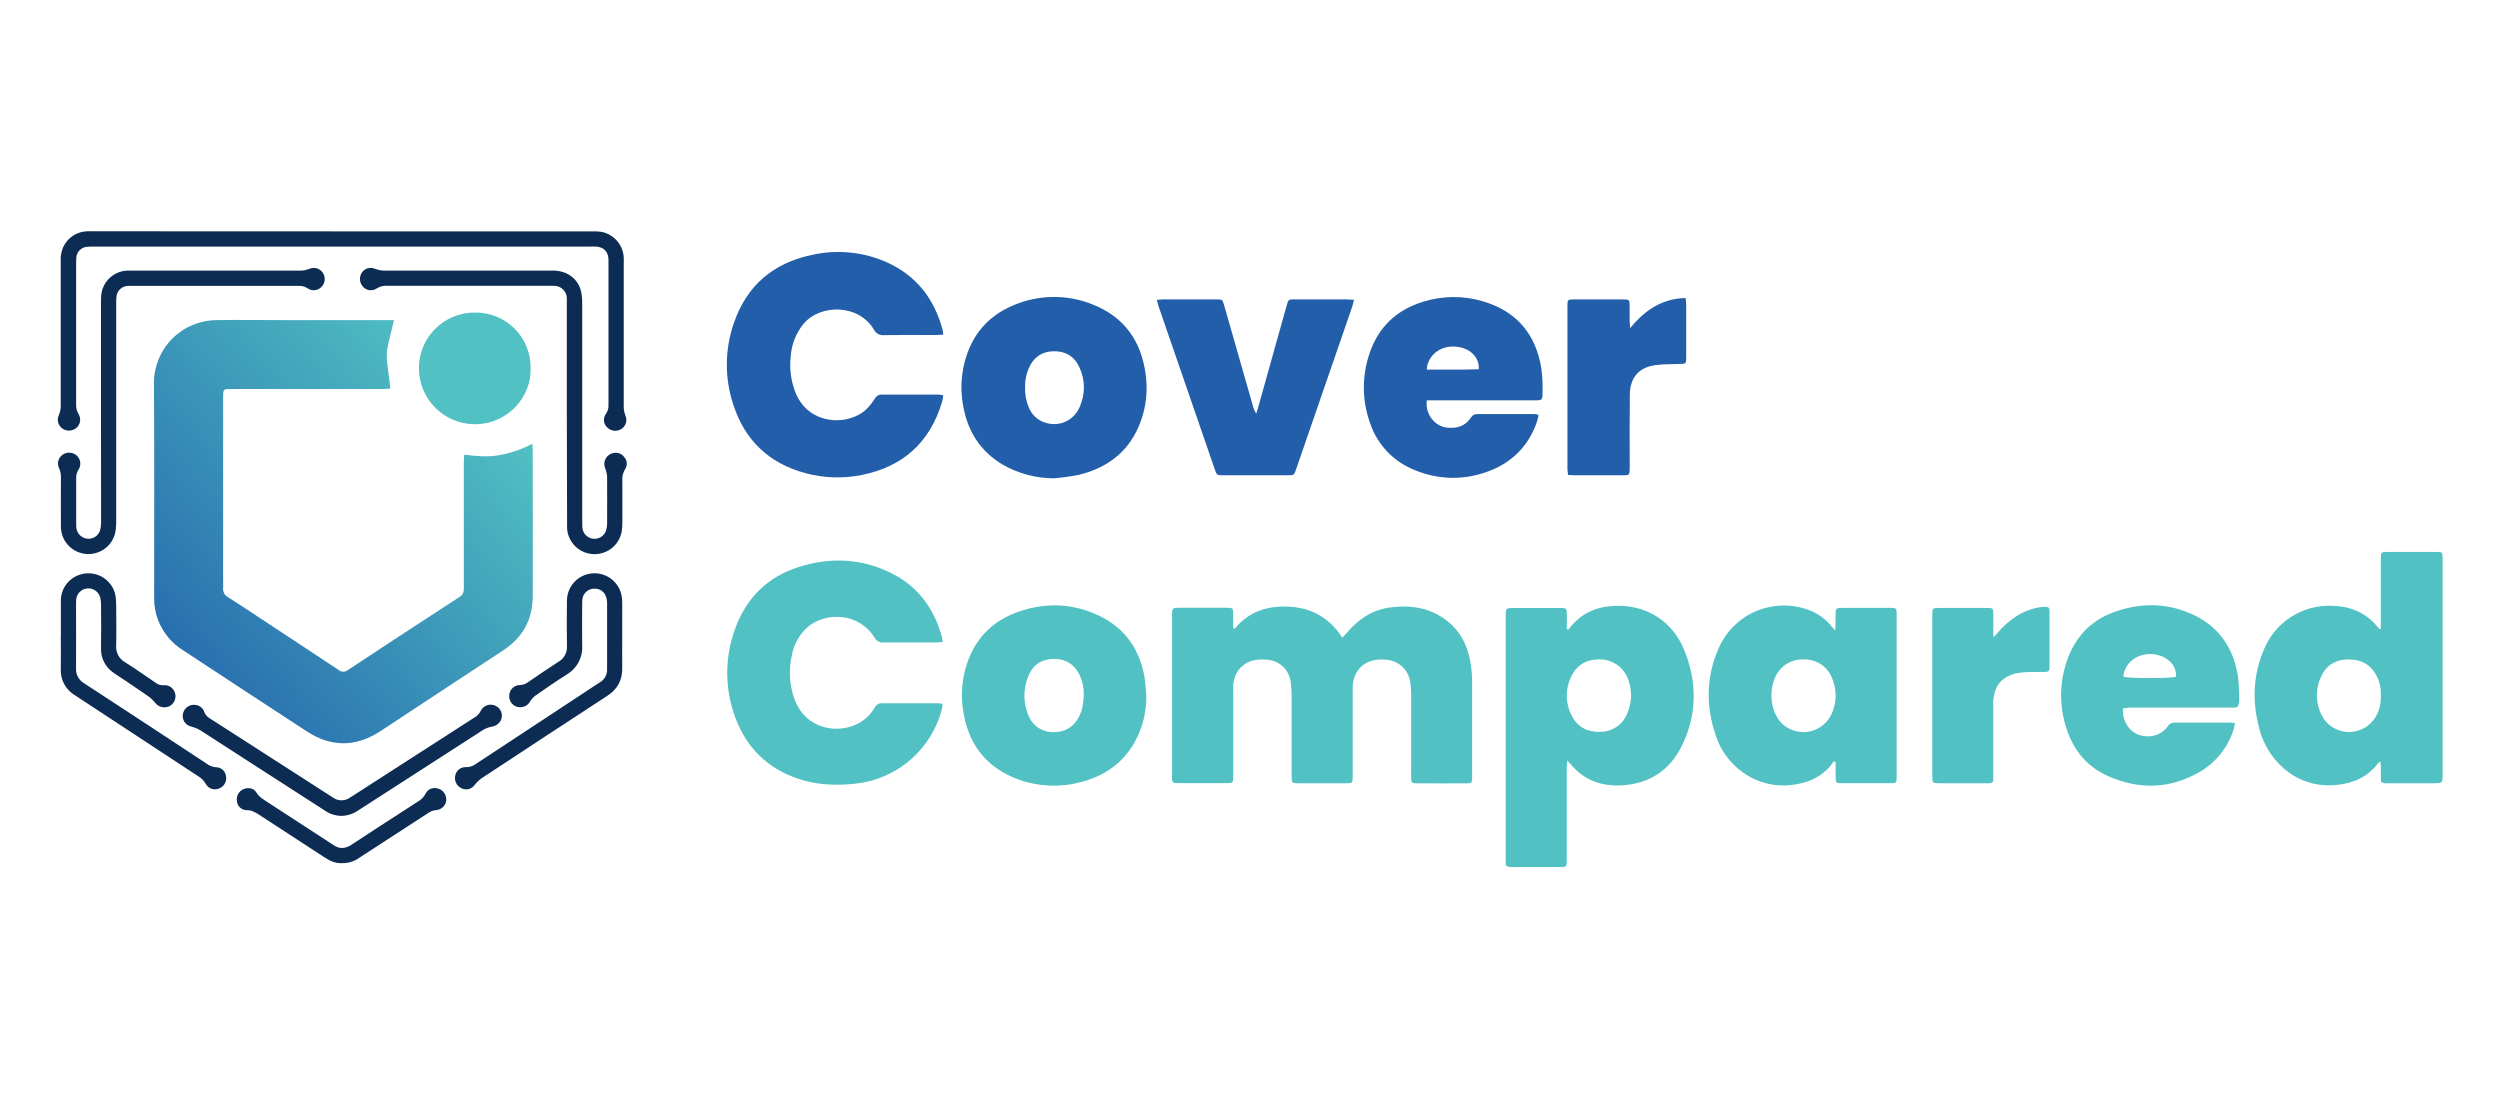
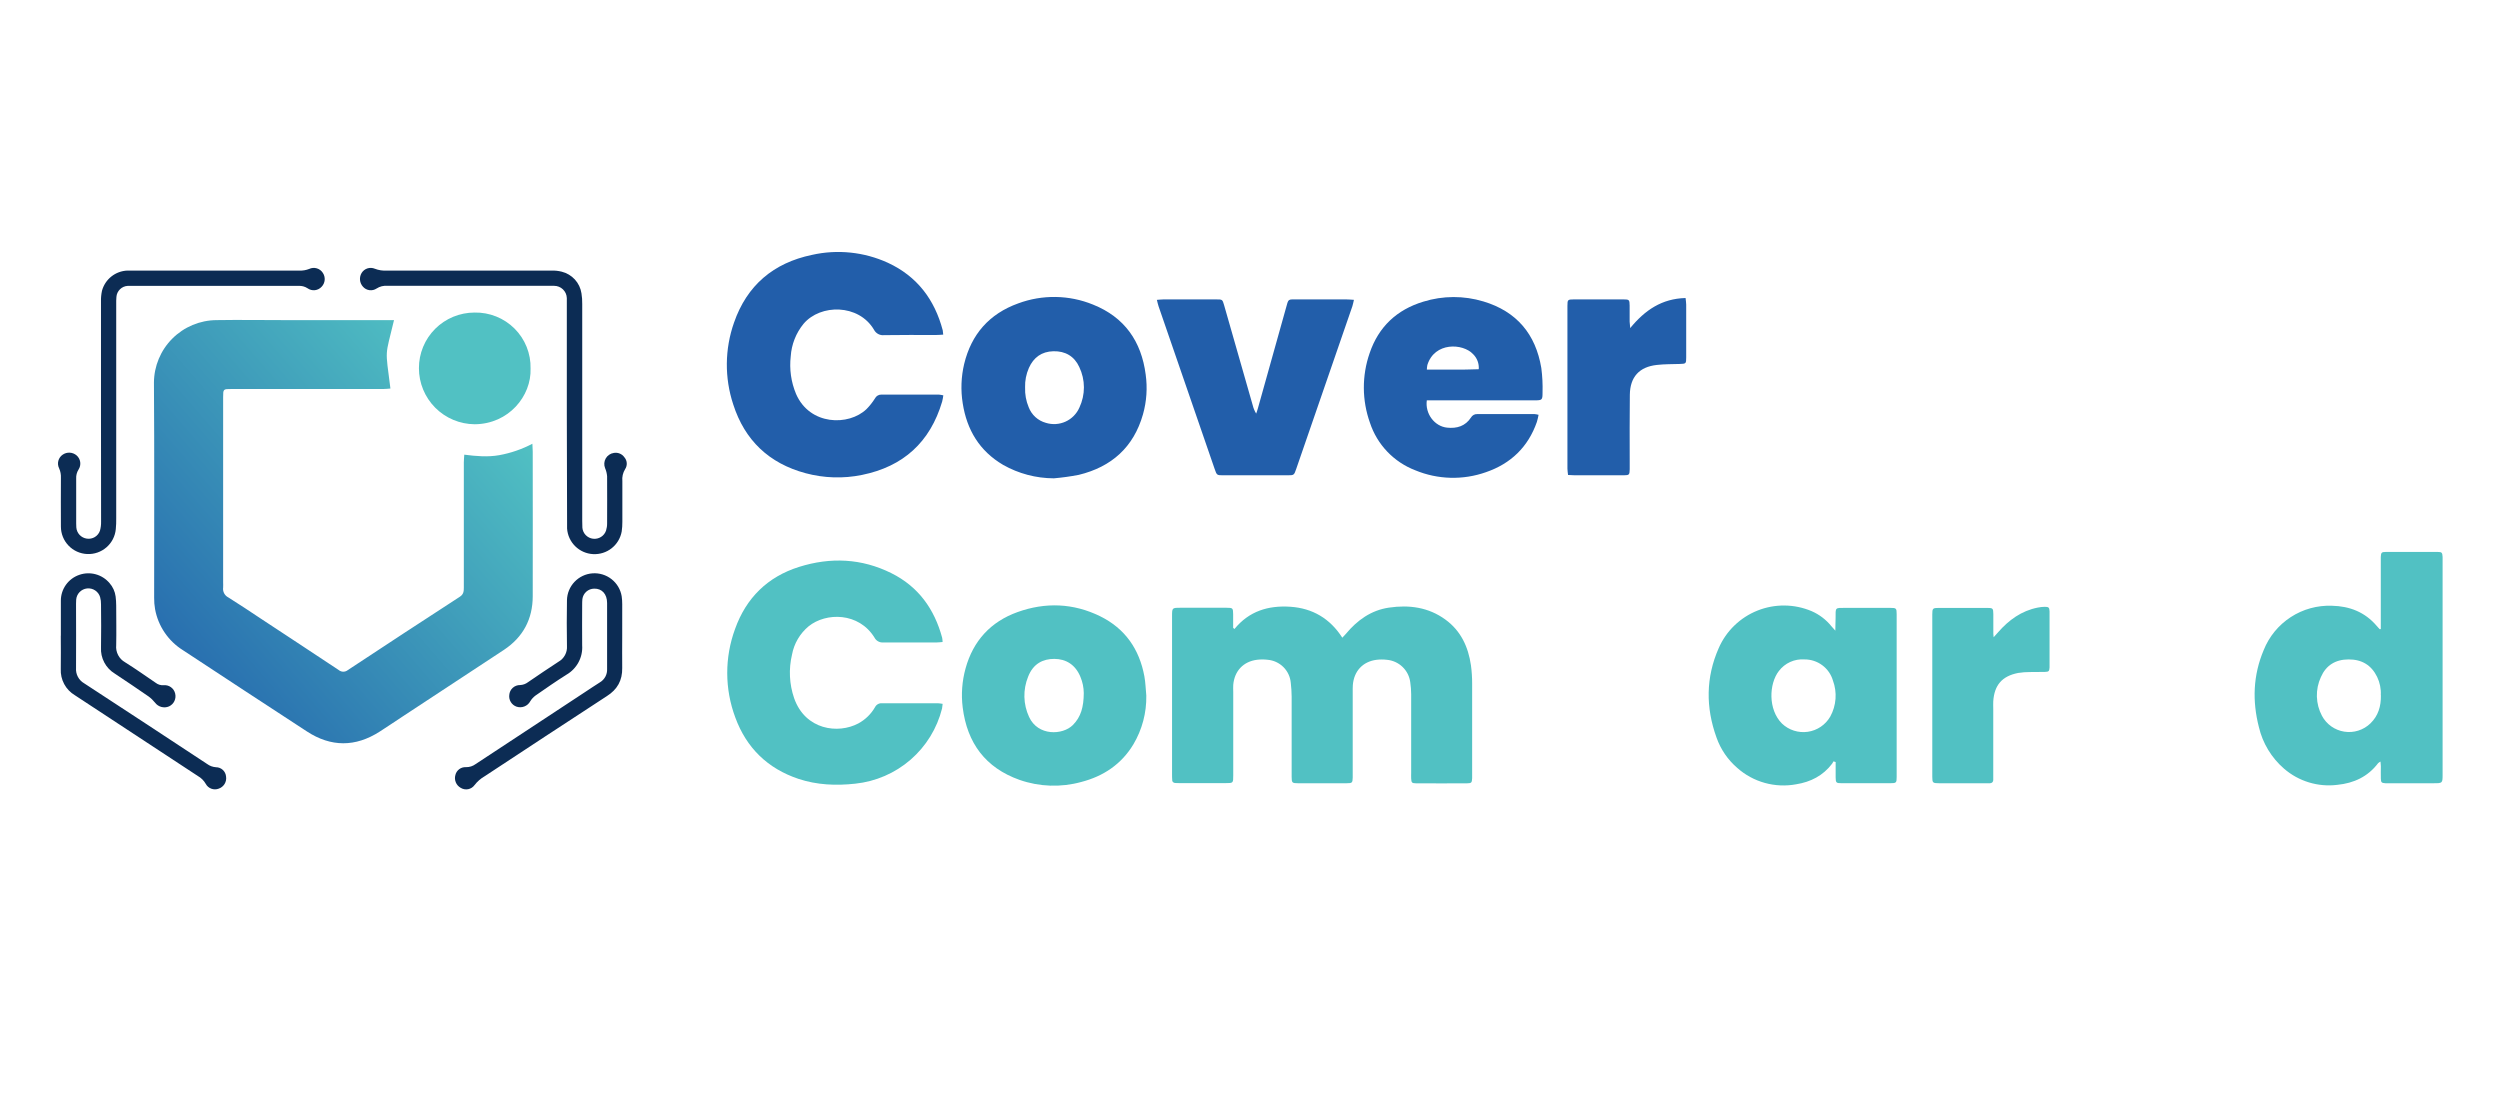
<svg xmlns="http://www.w3.org/2000/svg" width="173" height="76" viewBox="0 0 173 76" fill="none">
  <path d="M27.266 22.152C26.636 24.798 26.656 23.999 27.017 26.886C26.852 26.898 26.686 26.919 26.52 26.919C23.978 26.919 21.432 26.919 18.881 26.919H16.021C15.443 26.919 15.443 26.919 15.441 27.481V40.301C15.441 40.42 15.451 40.541 15.441 40.658C15.422 40.795 15.446 40.934 15.51 41.057C15.574 41.179 15.675 41.279 15.799 41.341C16.552 41.81 17.291 42.308 18.029 42.796C19.833 43.985 21.64 45.169 23.438 46.366C23.528 46.44 23.64 46.481 23.757 46.481C23.873 46.481 23.985 46.44 24.075 46.366C26.65 44.664 29.232 42.974 31.82 41.295C32.08 41.129 32.099 40.913 32.097 40.653C32.097 37.769 32.097 34.885 32.097 32C32.097 31.835 32.117 31.67 32.128 31.463C32.957 31.57 33.748 31.638 34.541 31.499C35.343 31.354 36.119 31.087 36.842 30.707C36.851 30.945 36.865 31.098 36.865 31.251C36.865 34.585 36.875 37.92 36.865 41.253C36.865 42.834 36.202 44.089 34.875 44.969C32.531 46.512 30.184 48.055 27.835 49.599C27.314 49.941 26.799 50.291 26.275 50.627C24.594 51.705 22.906 51.705 21.237 50.615C18.374 48.749 15.515 46.875 12.659 44.993C12.157 44.679 11.726 44.264 11.394 43.774C11.061 43.284 10.835 42.73 10.73 42.148C10.684 41.888 10.663 41.623 10.667 41.359C10.667 36.399 10.687 31.438 10.653 26.478C10.659 25.334 11.117 24.238 11.927 23.429C12.738 22.619 13.835 22.16 14.982 22.152C16.56 22.127 18.132 22.152 19.717 22.152H26.719H27.266Z" fill="url(#paint0_linear_2171_43883)" />
-   <path d="M85.423 43.527C86.434 42.291 87.762 41.885 89.292 41.987C90.822 42.09 92.036 42.797 92.888 44.129C92.996 44.014 93.069 43.943 93.133 43.866C93.921 42.918 94.877 42.229 96.117 42.047C97.512 41.842 98.848 42.019 100.021 42.874C101.094 43.654 101.605 44.765 101.79 46.042C101.846 46.46 101.874 46.883 101.872 47.305C101.872 49.382 101.872 51.459 101.872 53.535C101.872 53.641 101.872 53.747 101.872 53.853C101.857 54.159 101.825 54.203 101.525 54.205C100.345 54.212 99.164 54.212 97.984 54.205C97.704 54.205 97.666 54.154 97.653 53.874C97.644 53.742 97.653 53.61 97.653 53.477C97.653 51.665 97.653 49.853 97.653 48.041C97.652 47.764 97.631 47.488 97.59 47.214C97.539 46.809 97.351 46.434 97.056 46.151C96.762 45.867 96.379 45.694 95.972 45.658C95.734 45.63 95.494 45.63 95.257 45.658C94.305 45.779 93.69 46.442 93.616 47.412C93.604 47.578 93.608 47.755 93.608 47.927C93.608 49.801 93.608 51.679 93.608 53.562C93.608 53.641 93.608 53.727 93.608 53.8C93.598 54.17 93.573 54.2 93.188 54.2C92.061 54.2 90.933 54.2 89.806 54.2C89.415 54.2 89.383 54.165 89.382 53.76C89.382 51.908 89.382 50.056 89.382 48.204C89.379 47.887 89.359 47.57 89.322 47.255C89.287 46.841 89.106 46.453 88.811 46.16C88.516 45.867 88.126 45.688 87.711 45.655C87.474 45.627 87.235 45.627 86.998 45.655C86.041 45.77 85.42 46.434 85.34 47.396C85.327 47.561 85.34 47.713 85.34 47.872C85.34 49.803 85.34 51.732 85.34 53.659C85.34 54.19 85.34 54.192 84.811 54.192H81.613C81.521 54.192 81.428 54.192 81.335 54.184C81.305 54.185 81.275 54.18 81.247 54.169C81.219 54.159 81.193 54.142 81.172 54.121C81.15 54.1 81.133 54.075 81.122 54.048C81.111 54.02 81.105 53.99 81.106 53.96C81.106 53.841 81.106 53.722 81.106 53.603C81.106 49.952 81.106 46.301 81.106 42.65C81.106 42.058 81.106 42.057 81.698 42.057C82.759 42.057 83.82 42.057 84.881 42.057C85.309 42.057 85.329 42.08 85.334 42.505C85.334 42.819 85.334 43.133 85.334 43.447L85.423 43.527Z" fill="#51C1C3" />
-   <path d="M108.513 43.566C108.551 43.534 108.588 43.499 108.622 43.462C109.391 42.453 110.446 41.99 111.681 41.928C113.88 41.814 115.731 42.958 116.554 44.995C117.446 47.197 117.445 49.421 116.402 51.574C115.552 53.332 114.081 54.271 112.132 54.35C110.85 54.402 109.695 54.02 108.816 53.018C108.721 52.91 108.622 52.808 108.458 52.632C108.44 52.836 108.42 52.963 108.42 53.077C108.42 55.088 108.42 57.099 108.42 59.109C108.42 59.294 108.42 59.48 108.42 59.665C108.405 59.944 108.365 59.995 108.088 59.995C107.77 60.005 107.452 59.995 107.133 59.995H104.667C104.209 59.995 104.194 59.981 104.192 59.528C104.192 57.861 104.192 56.194 104.192 54.527V42.71C104.192 42.072 104.192 42.072 104.816 42.072C105.863 42.072 106.909 42.072 107.965 42.072C108.397 42.072 108.421 42.098 108.426 42.516C108.426 42.857 108.426 43.198 108.426 43.537L108.513 43.566ZM110.656 45.632C109.749 45.632 109.08 46.037 108.703 46.867C108.505 47.287 108.407 47.748 108.42 48.213C108.432 48.677 108.553 49.133 108.773 49.542C109.174 50.324 109.869 50.673 110.734 50.645C111.129 50.647 111.516 50.532 111.845 50.314C112.174 50.096 112.431 49.785 112.582 49.421C112.922 48.694 112.964 47.863 112.697 47.106C112.567 46.671 112.296 46.291 111.927 46.024C111.558 45.757 111.111 45.62 110.656 45.632Z" fill="#51C1C3" />
+   <path d="M85.423 43.527C86.434 42.291 87.762 41.885 89.292 41.987C90.822 42.09 92.036 42.797 92.888 44.129C92.996 44.014 93.069 43.943 93.133 43.866C93.921 42.918 94.877 42.229 96.117 42.047C97.512 41.842 98.848 42.019 100.021 42.874C101.094 43.654 101.605 44.765 101.79 46.042C101.846 46.46 101.874 46.883 101.872 47.305C101.872 49.382 101.872 51.459 101.872 53.535C101.872 53.641 101.872 53.747 101.872 53.853C101.857 54.159 101.825 54.203 101.525 54.205C100.345 54.212 99.164 54.212 97.984 54.205C97.704 54.205 97.666 54.154 97.653 53.874C97.644 53.742 97.653 53.61 97.653 53.477C97.653 51.665 97.653 49.853 97.653 48.041C97.652 47.764 97.631 47.488 97.59 47.214C97.539 46.809 97.351 46.434 97.056 46.151C96.762 45.867 96.379 45.694 95.972 45.658C95.734 45.63 95.494 45.63 95.257 45.658C94.305 45.779 93.69 46.442 93.616 47.412C93.604 47.578 93.608 47.755 93.608 47.927C93.608 49.801 93.608 51.679 93.608 53.562C93.608 53.641 93.608 53.727 93.608 53.8C93.598 54.17 93.573 54.2 93.188 54.2C92.061 54.2 90.933 54.2 89.806 54.2C89.415 54.2 89.383 54.165 89.382 53.76C89.382 51.908 89.382 50.056 89.382 48.204C89.379 47.887 89.359 47.57 89.322 47.255C89.287 46.841 89.106 46.453 88.811 46.16C88.516 45.867 88.126 45.688 87.711 45.655C87.474 45.627 87.235 45.627 86.998 45.655C86.041 45.77 85.42 46.434 85.34 47.396C85.327 47.561 85.34 47.713 85.34 47.872C85.34 49.803 85.34 51.732 85.34 53.659C85.34 54.19 85.34 54.192 84.811 54.192H81.613C81.521 54.192 81.428 54.192 81.335 54.184C81.305 54.185 81.275 54.18 81.247 54.169C81.219 54.159 81.193 54.142 81.172 54.121C81.15 54.1 81.133 54.075 81.122 54.048C81.106 53.841 81.106 53.722 81.106 53.603C81.106 49.952 81.106 46.301 81.106 42.65C81.106 42.058 81.106 42.057 81.698 42.057C82.759 42.057 83.82 42.057 84.881 42.057C85.309 42.057 85.329 42.08 85.334 42.505C85.334 42.819 85.334 43.133 85.334 43.447L85.423 43.527Z" fill="#51C1C3" />
  <path d="M164.751 43.53V38.864C164.751 38.758 164.751 38.652 164.751 38.547C164.765 38.241 164.798 38.196 165.098 38.194C166.291 38.194 167.484 38.194 168.677 38.194C168.98 38.194 169.009 38.239 169.028 38.542C169.028 38.634 169.028 38.727 169.028 38.819V53.569C169.028 54.2 169.028 54.2 168.402 54.2H165.383C165.277 54.2 165.169 54.2 165.065 54.2C164.808 54.182 164.765 54.146 164.755 53.891C164.745 53.6 164.755 53.309 164.755 53.018C164.755 52.927 164.741 52.836 164.731 52.7C164.672 52.73 164.616 52.767 164.566 52.811C163.856 53.747 162.891 54.195 161.747 54.311C161.087 54.394 160.417 54.336 159.781 54.143C159.144 53.95 158.556 53.625 158.054 53.19C157.186 52.438 156.577 51.431 156.315 50.315C155.851 48.505 155.914 46.723 156.646 44.99C157.019 44.053 157.673 43.255 158.519 42.705C159.365 42.154 160.362 41.88 161.371 41.918C162.59 41.944 163.652 42.355 164.463 43.307C164.531 43.386 164.602 43.462 164.672 43.54L164.751 43.53ZM164.751 48.104C164.775 47.669 164.687 47.235 164.498 46.842C164.1 46.024 163.435 45.628 162.523 45.632C161.611 45.635 160.96 46.04 160.605 46.855C160.41 47.278 160.315 47.74 160.328 48.205C160.341 48.67 160.462 49.126 160.681 49.537C160.836 49.827 161.057 50.076 161.325 50.266C161.593 50.455 161.901 50.581 162.226 50.631C162.551 50.682 162.883 50.657 163.196 50.557C163.51 50.458 163.796 50.288 164.032 50.06C164.572 49.536 164.771 48.883 164.758 48.112L164.751 48.104Z" fill="#51C1C3" />
  <path d="M65.271 23.156C65.069 23.168 64.913 23.182 64.757 23.182C63.563 23.182 62.37 23.172 61.176 23.192C61.035 23.208 60.892 23.18 60.768 23.112C60.643 23.044 60.542 22.94 60.478 22.814C59.417 21.023 56.775 21.028 55.608 22.405C55.084 23.045 54.773 23.833 54.719 24.657C54.616 25.543 54.743 26.439 55.087 27.262C56.037 29.451 58.734 29.487 59.959 28.313C60.182 28.088 60.379 27.839 60.548 27.571C60.589 27.489 60.652 27.421 60.731 27.374C60.809 27.327 60.899 27.304 60.99 27.306C62.317 27.306 63.643 27.306 64.969 27.306C65.073 27.316 65.176 27.334 65.278 27.359C65.248 27.524 65.236 27.66 65.196 27.794C64.367 30.59 62.511 32.286 59.648 32.865C58.355 33.13 57.019 33.088 55.745 32.745C53.217 32.065 51.535 30.468 50.739 27.984C50.131 26.144 50.151 24.155 50.793 22.328C51.687 19.746 53.524 18.194 56.19 17.638C57.953 17.242 59.798 17.433 61.441 18.184C63.465 19.12 64.677 20.732 65.238 22.86C65.255 22.958 65.266 23.057 65.271 23.156Z" fill="#225EAA" />
  <path d="M65.228 44.426C65.074 44.438 64.946 44.458 64.817 44.458C63.585 44.458 62.352 44.458 61.118 44.458C60.995 44.468 60.872 44.44 60.764 44.38C60.656 44.32 60.569 44.229 60.513 44.119C59.431 42.369 57.168 42.364 55.956 43.34C55.355 43.84 54.948 44.533 54.807 45.301C54.569 46.298 54.62 47.342 54.953 48.312C55.725 50.518 58.003 50.806 59.399 50.06C59.88 49.8 60.279 49.411 60.551 48.937C60.595 48.849 60.664 48.776 60.75 48.728C60.836 48.679 60.934 48.657 61.032 48.664C62.317 48.664 63.603 48.664 64.89 48.664C64.992 48.664 65.094 48.689 65.231 48.706C65.224 48.814 65.21 48.922 65.19 49.028C64.845 50.405 64.084 51.643 63.01 52.573C61.935 53.504 60.6 54.082 59.185 54.23C57.851 54.377 56.533 54.321 55.258 53.899C53.121 53.185 51.652 51.75 50.885 49.656C50.144 47.676 50.138 45.497 50.87 43.514C51.636 41.376 53.118 39.914 55.296 39.229C57.474 38.545 59.621 38.638 61.678 39.661C63.548 40.59 64.662 42.141 65.198 44.135C65.215 44.231 65.225 44.329 65.228 44.426Z" fill="#51C1C3" />
  <path d="M126.879 52.685C126.849 52.742 126.816 52.798 126.78 52.851C126.151 53.678 125.298 54.112 124.293 54.273C123.573 54.406 122.832 54.374 122.126 54.178C121.421 53.983 120.769 53.629 120.222 53.143C119.564 52.578 119.067 51.851 118.781 51.034C118.033 48.958 118.038 46.882 118.935 44.849C119.452 43.664 120.417 42.73 121.62 42.251C122.823 41.772 124.168 41.786 125.361 42.29C125.898 42.523 126.37 42.884 126.737 43.34C126.8 43.418 126.869 43.49 127.005 43.642C127.005 43.292 127.022 43.036 127.023 42.779C127.023 42.015 126.969 42.065 127.73 42.065C128.751 42.065 129.771 42.065 130.792 42.065C131.224 42.065 131.249 42.087 131.249 42.508C131.249 46.264 131.249 50.018 131.249 53.772C131.249 54.17 131.219 54.197 130.813 54.198C129.687 54.198 128.561 54.198 127.435 54.198C127.06 54.198 127.032 54.165 127.027 53.787C127.027 53.436 127.027 53.084 127.027 52.733L126.879 52.685ZM124.862 45.632C124.524 45.608 124.187 45.669 123.879 45.809C123.571 45.949 123.303 46.163 123.099 46.432C122.41 47.316 122.342 49.099 123.312 50.07C123.547 50.294 123.83 50.462 124.14 50.56C124.45 50.659 124.779 50.686 125.101 50.64C125.423 50.593 125.73 50.474 125.999 50.292C126.268 50.109 126.492 49.868 126.654 49.587C126.862 49.209 126.986 48.79 127.018 48.36C127.05 47.93 126.989 47.498 126.839 47.093C126.715 46.668 126.454 46.295 126.097 46.031C125.74 45.767 125.306 45.627 124.862 45.632Z" fill="#51C1C3" />
  <path d="M72.927 33.1C71.695 33.096 70.486 32.776 69.415 32.169C67.782 31.21 66.906 29.748 66.62 27.908C66.475 27.003 66.509 26.079 66.72 25.188C67.217 23.129 68.46 21.715 70.462 20.994C72.135 20.374 73.982 20.403 75.635 21.077C77.817 21.95 78.984 23.62 79.282 25.922C79.41 26.842 79.346 27.779 79.094 28.673C78.449 30.945 76.918 32.311 74.647 32.861C74.078 32.971 73.504 33.05 72.927 33.1ZM70.937 26.816C70.92 27.282 71.004 27.747 71.184 28.177C71.283 28.438 71.442 28.673 71.648 28.861C71.855 29.049 72.103 29.186 72.373 29.26C72.822 29.401 73.307 29.37 73.736 29.176C74.164 28.981 74.505 28.636 74.694 28.205C74.901 27.765 75.008 27.285 75.007 26.799C75.005 26.312 74.895 25.833 74.684 25.394C74.344 24.652 73.716 24.287 72.898 24.306C72.081 24.326 71.524 24.733 71.198 25.464C71.012 25.888 70.922 26.348 70.936 26.811L70.937 26.816Z" fill="#225EAA" />
  <path d="M79.324 48.133C79.346 49.32 79.036 50.49 78.429 51.511C77.6 52.887 76.355 53.717 74.818 54.114C73.414 54.5 71.925 54.449 70.551 53.968C68.192 53.13 66.929 51.419 66.619 48.962C66.505 48.053 66.573 47.132 66.818 46.25C67.345 44.342 68.558 43.022 70.413 42.356C72.343 41.663 74.276 41.734 76.131 42.645C77.857 43.495 78.843 44.924 79.19 46.796C79.271 47.236 79.281 47.687 79.324 48.133ZM74.997 47.958C74.993 47.574 74.914 47.193 74.765 46.839C74.42 45.997 73.77 45.597 72.953 45.595C72.192 45.595 71.499 45.909 71.143 46.835C70.963 47.278 70.877 47.753 70.888 48.231C70.9 48.708 71.011 49.178 71.212 49.611C71.822 50.946 73.533 50.878 74.241 50.174C74.806 49.608 74.99 48.92 74.997 47.958Z" fill="#51C1C3" />
  <path d="M98.735 27.705C98.609 28.631 99.269 29.502 100.136 29.593C100.82 29.664 101.401 29.49 101.794 28.89C101.836 28.816 101.898 28.754 101.972 28.713C102.047 28.671 102.132 28.651 102.218 28.655C103.544 28.655 104.87 28.655 106.197 28.655C106.289 28.664 106.379 28.681 106.469 28.705C106.438 28.872 106.399 29.038 106.351 29.201C105.747 30.931 104.549 32.083 102.835 32.673C101.242 33.238 99.495 33.191 97.934 32.543C97.201 32.261 96.54 31.821 95.999 31.254C95.457 30.686 95.049 30.006 94.803 29.262C94.245 27.703 94.236 26 94.779 24.436C95.396 22.617 96.658 21.43 98.498 20.874C99.851 20.455 101.3 20.45 102.656 20.861C104.952 21.55 106.271 23.125 106.659 25.468C106.732 26.03 106.761 26.598 106.744 27.166C106.744 27.685 106.712 27.703 106.198 27.703H98.738L98.735 27.705ZM102.329 25.555C102.345 25.363 102.318 25.169 102.251 24.988C102.183 24.807 102.077 24.643 101.939 24.507C101.23 23.744 99.267 23.66 98.773 25.259C98.753 25.364 98.741 25.471 98.738 25.578C99.952 25.567 101.13 25.6 102.329 25.55V25.555Z" fill="#225EAA" />
-   <path d="M146.909 49.018C146.842 49.992 147.446 50.656 147.966 50.837C148.734 51.111 149.533 50.908 149.994 50.278C150.042 50.193 150.113 50.122 150.198 50.073C150.283 50.025 150.38 50 150.478 50.002C151.776 50.002 153.076 50.002 154.375 50.002C154.452 50.002 154.53 50.02 154.656 50.035C154.639 50.167 154.614 50.298 154.581 50.427C154.198 51.697 153.341 52.774 152.187 53.434C150.146 54.608 148.016 54.651 145.887 53.71C144.444 53.074 143.492 51.935 143.008 50.438C142.493 48.906 142.502 47.247 143.034 45.721C143.588 44.117 144.647 42.961 146.252 42.371C148.152 41.673 150.055 41.698 151.889 42.597C153.644 43.459 154.578 44.939 154.873 46.835C154.929 47.347 154.956 47.863 154.956 48.378C154.956 48.497 154.944 48.615 154.919 48.732C154.914 48.799 154.882 48.861 154.831 48.905C154.779 48.948 154.713 48.97 154.646 48.965C154.526 48.965 154.407 48.965 154.287 48.965C151.993 48.965 149.699 48.965 147.406 48.965C147.234 48.983 147.068 49.005 146.909 49.018ZM150.574 46.83C150.592 46.629 150.561 46.426 150.485 46.239C150.408 46.051 150.287 45.885 150.133 45.754C149.478 45.137 148.265 45.092 147.57 45.669C147.388 45.806 147.237 45.98 147.127 46.18C147.018 46.38 146.952 46.6 146.935 46.827C147.31 46.954 150.209 46.954 150.574 46.83Z" fill="#51C1C3" />
  <path d="M80.055 20.75C80.254 20.737 80.387 20.719 80.513 20.719H84.17C84.591 20.719 84.594 20.719 84.713 21.135L86.688 28.042C86.737 28.247 86.819 28.442 86.928 28.622C86.966 28.507 87.01 28.394 87.041 28.277C87.69 25.971 88.335 23.665 88.977 21.359C89.18 20.639 89.083 20.722 89.826 20.719C90.94 20.719 92.054 20.719 93.168 20.719C93.324 20.719 93.48 20.735 93.692 20.748C93.649 20.925 93.627 21.064 93.583 21.195C92.29 24.943 90.995 28.695 89.698 32.45C89.547 32.888 89.546 32.89 89.082 32.89C87.61 32.89 86.138 32.89 84.665 32.89C84.206 32.89 84.204 32.89 84.052 32.447L80.171 21.19C80.13 21.069 80.105 20.942 80.055 20.75Z" fill="#225EAA" />
  <path d="M112.811 22.703C113.834 21.456 115.004 20.664 116.642 20.623C116.661 20.804 116.685 20.953 116.685 21.084C116.685 22.296 116.685 23.513 116.685 24.735C116.685 25.166 116.669 25.173 116.238 25.186C115.709 25.201 115.177 25.195 114.651 25.254C113.441 25.388 112.801 26.081 112.785 27.316C112.763 28.849 112.776 30.385 112.776 31.918C112.776 32.103 112.776 32.288 112.776 32.473C112.766 32.857 112.743 32.885 112.37 32.89C111.961 32.89 111.541 32.89 111.139 32.89H108.983C108.839 32.89 108.695 32.877 108.509 32.868C108.493 32.703 108.466 32.569 108.466 32.43C108.466 28.673 108.466 24.917 108.466 21.162C108.466 20.738 108.486 20.72 108.922 20.718C110.063 20.718 111.203 20.718 112.344 20.718C112.743 20.718 112.766 20.747 112.771 21.15C112.771 21.52 112.771 21.891 112.771 22.261C112.778 22.375 112.793 22.483 112.811 22.703Z" fill="#225EAA" />
  <path d="M137.96 44.097C138.096 43.945 138.182 43.852 138.265 43.757C139.006 42.907 139.883 42.268 141.013 42.045C141.169 42.013 141.327 41.996 141.486 41.992C141.769 41.992 141.817 42.032 141.829 42.305C141.829 42.397 141.829 42.49 141.829 42.583V45.914C141.829 46.007 141.829 46.099 141.829 46.192C141.811 46.445 141.776 46.488 141.516 46.496C141.171 46.508 140.826 46.496 140.481 46.505C140.204 46.504 139.927 46.525 139.652 46.569C138.542 46.787 138.006 47.409 137.933 48.537C137.922 48.702 137.933 48.879 137.933 49.051V53.615C137.933 53.734 137.933 53.853 137.933 53.97C137.935 54 137.93 54.03 137.92 54.058C137.909 54.087 137.893 54.112 137.872 54.134C137.851 54.155 137.825 54.172 137.798 54.184C137.77 54.195 137.74 54.201 137.71 54.2C137.645 54.2 137.579 54.2 137.512 54.2C136.398 54.2 135.284 54.2 134.172 54.2C133.746 54.2 133.714 54.169 133.714 53.752C133.714 50.004 133.714 46.261 133.714 42.525C133.714 42.098 133.744 42.068 134.162 42.067C135.274 42.067 136.387 42.067 137.502 42.067C137.908 42.067 137.933 42.095 137.938 42.49C137.943 42.885 137.938 43.284 137.938 43.68C137.927 43.8 137.943 43.912 137.96 44.097Z" fill="#51C1C3" />
-   <path d="M23.71 16.011H40.976C41.188 16.002 41.4 16.013 41.609 16.042C42.03 16.122 42.412 16.34 42.694 16.662C42.976 16.984 43.141 17.392 43.163 17.818C43.171 17.964 43.163 18.109 43.163 18.255V28.06C43.152 28.297 43.191 28.534 43.279 28.755C43.353 28.919 43.365 29.106 43.312 29.279C43.258 29.452 43.143 29.599 42.989 29.694C42.841 29.784 42.667 29.823 42.494 29.805C42.322 29.787 42.16 29.713 42.034 29.595C41.898 29.474 41.813 29.306 41.796 29.126C41.779 28.945 41.83 28.765 41.941 28.621C42.061 28.447 42.119 28.238 42.107 28.027C42.107 24.72 42.107 21.413 42.107 18.106C42.107 18.053 42.107 18 42.107 17.941C42.085 17.408 41.775 17.092 41.23 17.063C41.084 17.054 40.938 17.063 40.792 17.063H6.575C6.39 17.058 6.205 17.063 6.02 17.078C5.826 17.093 5.644 17.178 5.508 17.317C5.372 17.455 5.291 17.638 5.279 17.831C5.269 17.949 5.266 18.066 5.269 18.184C5.269 21.438 5.269 24.69 5.269 27.939C5.25 28.189 5.308 28.438 5.435 28.654C5.531 28.807 5.568 28.991 5.537 29.17C5.507 29.348 5.411 29.51 5.269 29.623C5.139 29.727 4.98 29.788 4.814 29.797C4.647 29.806 4.482 29.762 4.342 29.672C4.19 29.574 4.079 29.425 4.029 29.252C3.979 29.078 3.994 28.893 4.07 28.73C4.171 28.5 4.216 28.249 4.201 27.999C4.201 24.692 4.201 21.385 4.201 18.078C4.18 17.747 4.237 17.417 4.367 17.112C4.511 16.791 4.743 16.517 5.037 16.321C5.33 16.125 5.672 16.015 6.025 16.004C6.171 15.995 6.317 16.004 6.463 16.004L23.71 16.011Z" fill="#0C2C54" />
  <path d="M36.715 25.502C36.782 27.402 35.205 29.341 32.851 29.358C31.824 29.352 30.841 28.94 30.118 28.213C29.394 27.486 28.989 26.503 28.99 25.479C28.988 24.974 29.086 24.473 29.279 24.006C29.471 23.539 29.754 23.115 30.112 22.757C30.469 22.399 30.894 22.116 31.361 21.922C31.829 21.729 32.33 21.629 32.836 21.629C33.349 21.618 33.859 21.71 34.335 21.901C34.811 22.091 35.244 22.376 35.606 22.738C35.969 23.1 36.254 23.532 36.445 24.007C36.635 24.482 36.728 24.99 36.715 25.502Z" fill="#51C1C3" />
  <path d="M6.988 28.401C6.988 25.887 6.988 23.374 6.988 20.861C6.981 20.61 7.005 20.36 7.059 20.115C7.165 19.728 7.391 19.385 7.705 19.135C8.019 18.885 8.405 18.741 8.807 18.724C8.953 18.724 9.098 18.724 9.244 18.724H20.701C20.939 18.737 21.177 18.697 21.398 18.609C21.562 18.532 21.749 18.518 21.923 18.569C22.097 18.62 22.246 18.733 22.343 18.887C22.439 19.031 22.483 19.204 22.468 19.377C22.453 19.55 22.38 19.713 22.26 19.839C22.139 19.974 21.972 20.06 21.792 20.081C21.611 20.101 21.429 20.053 21.282 19.948C21.095 19.826 20.873 19.768 20.65 19.783C16.817 19.783 12.985 19.783 9.153 19.783C9.047 19.783 8.941 19.783 8.835 19.783C8.634 19.794 8.444 19.878 8.301 20.019C8.157 20.16 8.07 20.348 8.056 20.548C8.042 20.72 8.038 20.892 8.042 21.064C8.042 25.998 8.042 30.932 8.042 35.866C8.042 36.117 8.042 36.37 8.013 36.62C7.967 37.106 7.736 37.556 7.366 37.876C6.997 38.196 6.519 38.362 6.03 38.339C5.541 38.317 5.08 38.108 4.742 37.755C4.404 37.402 4.215 36.933 4.215 36.445C4.203 35.321 4.215 34.196 4.215 33.072C4.227 32.845 4.185 32.618 4.092 32.41C4.011 32.249 3.991 32.064 4.037 31.889C4.083 31.714 4.191 31.562 4.341 31.461C4.484 31.363 4.655 31.315 4.828 31.325C5.002 31.334 5.167 31.4 5.299 31.513C5.436 31.631 5.525 31.795 5.551 31.974C5.576 32.154 5.536 32.336 5.438 32.488C5.317 32.677 5.259 32.899 5.272 33.123C5.272 34.155 5.272 35.187 5.272 36.218C5.27 36.311 5.273 36.404 5.281 36.496C5.295 36.689 5.374 36.871 5.506 37.013C5.638 37.154 5.815 37.246 6.007 37.273C6.199 37.303 6.395 37.264 6.562 37.164C6.728 37.063 6.854 36.908 6.917 36.724C6.974 36.521 7 36.31 6.995 36.099C6.993 33.533 6.99 30.967 6.988 28.401Z" fill="#0C2C54" />
  <path d="M39.224 28.639V21.021C39.23 20.889 39.23 20.756 39.224 20.624C39.216 20.396 39.12 20.181 38.955 20.023C38.79 19.865 38.57 19.778 38.342 19.779C38.236 19.779 38.13 19.779 38.024 19.779H26.81C26.547 19.755 26.283 19.82 26.061 19.964C25.916 20.061 25.74 20.103 25.567 20.08C25.394 20.058 25.235 19.973 25.119 19.842C25.002 19.714 24.93 19.552 24.913 19.38C24.896 19.207 24.936 19.034 25.026 18.886C25.118 18.738 25.26 18.627 25.427 18.573C25.593 18.52 25.774 18.528 25.935 18.595C26.206 18.701 26.497 18.745 26.787 18.724C30.579 18.724 34.37 18.724 38.161 18.724C38.4 18.717 38.638 18.742 38.869 18.8C39.22 18.887 39.537 19.075 39.781 19.341C40.025 19.608 40.183 19.94 40.237 20.297C40.278 20.544 40.295 20.795 40.29 21.046C40.29 26.046 40.29 31.045 40.29 36.043C40.29 36.208 40.29 36.362 40.3 36.519C40.317 36.712 40.4 36.892 40.534 37.031C40.669 37.169 40.847 37.258 41.039 37.281C41.232 37.304 41.426 37.26 41.59 37.157C41.754 37.055 41.877 36.899 41.939 36.716C41.99 36.552 42.015 36.381 42.012 36.21C42.012 35.125 42.022 34.041 42.012 32.958C41.996 32.763 41.949 32.572 41.871 32.392C41.828 32.284 41.81 32.168 41.818 32.053C41.825 31.937 41.859 31.825 41.917 31.724C41.974 31.623 42.054 31.537 42.15 31.471C42.245 31.405 42.355 31.361 42.47 31.344C42.608 31.317 42.751 31.331 42.881 31.384C43.011 31.436 43.123 31.525 43.204 31.64C43.303 31.753 43.362 31.895 43.371 32.044C43.381 32.194 43.341 32.342 43.257 32.467C43.105 32.714 43.038 33.004 43.067 33.293C43.067 34.231 43.067 35.17 43.067 36.104C43.069 36.329 43.054 36.553 43.022 36.776C42.941 37.233 42.695 37.645 42.331 37.935C41.966 38.224 41.508 38.37 41.043 38.345C40.578 38.321 40.138 38.127 39.806 37.801C39.474 37.475 39.274 37.039 39.242 36.575C39.242 36.43 39.242 36.284 39.242 36.139L39.224 28.639Z" fill="#0C2C54" />
  <path d="M4.211 43.987C4.211 43.18 4.211 42.374 4.211 41.568C4.21 41.174 4.333 40.79 4.561 40.47C4.79 40.149 5.113 39.908 5.486 39.78C5.852 39.652 6.248 39.638 6.622 39.74C6.996 39.842 7.33 40.055 7.58 40.351C7.81 40.611 7.956 40.933 8.001 41.277C8.027 41.487 8.04 41.698 8.041 41.91C8.041 42.823 8.061 43.729 8.041 44.646C8.017 44.883 8.064 45.122 8.174 45.333C8.284 45.543 8.454 45.718 8.663 45.834C9.382 46.282 10.073 46.775 10.774 47.251C10.929 47.373 11.125 47.432 11.322 47.416C11.502 47.399 11.683 47.448 11.83 47.554C11.977 47.66 12.08 47.815 12.121 47.991C12.165 48.166 12.147 48.351 12.069 48.514C11.992 48.677 11.859 48.807 11.695 48.883C11.528 48.955 11.342 48.968 11.167 48.921C10.992 48.874 10.838 48.77 10.73 48.625C10.599 48.462 10.448 48.316 10.279 48.193C9.505 47.658 8.726 47.132 7.941 46.612C7.633 46.425 7.382 46.158 7.215 45.84C7.047 45.522 6.969 45.164 6.99 44.805C7.01 43.813 6.998 42.821 6.99 41.829C6.994 41.658 6.973 41.487 6.928 41.321C6.872 41.131 6.751 40.967 6.585 40.857C6.42 40.747 6.221 40.699 6.023 40.72C5.826 40.742 5.642 40.832 5.504 40.975C5.367 41.118 5.284 41.305 5.271 41.503C5.263 41.596 5.26 41.688 5.262 41.781C5.262 43.269 5.274 44.744 5.262 46.225C5.246 46.437 5.29 46.649 5.39 46.837C5.489 47.024 5.64 47.18 5.824 47.285C8.666 49.139 11.501 51 14.331 52.866C14.51 53 14.726 53.079 14.95 53.093C15.125 53.094 15.293 53.161 15.421 53.28C15.549 53.398 15.629 53.56 15.643 53.734C15.672 53.912 15.636 54.094 15.542 54.249C15.448 54.403 15.303 54.519 15.131 54.576C14.968 54.638 14.787 54.639 14.623 54.578C14.458 54.517 14.322 54.399 14.239 54.245C14.109 54.016 13.919 53.827 13.689 53.698C10.854 51.838 8.019 49.976 5.184 48.112C4.871 47.926 4.614 47.659 4.442 47.338C4.27 47.018 4.188 46.657 4.206 46.293C4.221 45.526 4.206 44.759 4.206 43.992L4.211 43.987Z" fill="#0C2C54" />
  <path d="M43.057 44.002C43.057 44.742 43.047 45.49 43.057 46.222C43.072 47.079 42.725 47.71 41.992 48.173C39.174 50.007 36.356 51.862 33.551 53.709C33.275 53.866 33.033 54.075 32.84 54.326C32.734 54.474 32.576 54.576 32.398 54.612C32.219 54.647 32.034 54.614 31.88 54.518C31.728 54.433 31.608 54.3 31.542 54.139C31.475 53.979 31.464 53.8 31.512 53.633C31.55 53.47 31.645 53.326 31.779 53.226C31.914 53.126 32.08 53.077 32.248 53.087C32.486 53.093 32.72 53.018 32.911 52.876C35.422 51.222 37.935 49.569 40.449 47.915C40.804 47.682 41.154 47.444 41.513 47.219C41.674 47.124 41.805 46.987 41.893 46.823C41.98 46.659 42.021 46.474 42.011 46.288C42.011 44.767 42.011 43.248 42.011 41.726C42.011 41.106 41.651 40.721 41.119 40.734C40.918 40.736 40.724 40.809 40.574 40.942C40.423 41.075 40.327 41.258 40.301 41.457C40.289 41.588 40.284 41.72 40.286 41.852C40.286 42.791 40.273 43.73 40.286 44.663C40.313 45.068 40.225 45.471 40.033 45.829C39.842 46.187 39.554 46.484 39.202 46.687C38.473 47.147 37.767 47.638 37.059 48.13C36.913 48.238 36.789 48.373 36.694 48.527C36.605 48.692 36.46 48.82 36.285 48.888C36.11 48.956 35.917 48.96 35.739 48.899C35.576 48.841 35.438 48.729 35.348 48.581C35.257 48.434 35.22 48.26 35.242 48.089C35.256 47.901 35.341 47.726 35.48 47.599C35.62 47.472 35.802 47.403 35.991 47.406C36.189 47.397 36.379 47.329 36.536 47.209C37.238 46.735 37.934 46.25 38.648 45.792C38.839 45.685 38.995 45.526 39.098 45.333C39.202 45.141 39.249 44.924 39.234 44.706C39.217 43.648 39.215 42.59 39.234 41.531C39.244 41.058 39.431 40.605 39.758 40.262C40.085 39.919 40.529 39.709 41.002 39.675C41.476 39.641 41.945 39.785 42.318 40.077C42.692 40.37 42.942 40.791 43.02 41.258C43.046 41.442 43.059 41.627 43.058 41.812C43.057 42.547 43.057 43.274 43.057 44.002Z" fill="#0C2C54" />
-   <path d="M23.607 56.459C23.194 56.45 22.793 56.317 22.457 56.077C20.832 55.026 19.206 53.979 17.578 52.935L14.045 50.655C13.798 50.479 13.521 50.35 13.226 50.275C13.125 50.253 13.03 50.21 12.946 50.149C12.862 50.088 12.793 50.01 12.741 49.921C12.689 49.831 12.657 49.732 12.646 49.629C12.635 49.526 12.646 49.422 12.678 49.324C12.734 49.131 12.864 48.968 13.04 48.87C13.216 48.771 13.423 48.746 13.617 48.798C13.735 48.823 13.844 48.878 13.934 48.958C14.024 49.038 14.091 49.139 14.13 49.253C14.201 49.452 14.344 49.618 14.531 49.719C17.363 51.538 20.191 53.357 23.017 55.176C23.192 55.308 23.405 55.38 23.625 55.382C23.845 55.383 24.059 55.314 24.236 55.184C27.14 53.31 30.047 51.439 32.957 49.571C33.102 49.459 33.216 49.313 33.289 49.146C33.342 49.054 33.414 48.974 33.5 48.912C33.586 48.849 33.684 48.805 33.788 48.782C33.891 48.758 33.999 48.757 34.103 48.776C34.208 48.797 34.307 48.838 34.395 48.898C34.484 48.956 34.559 49.032 34.616 49.122C34.673 49.212 34.71 49.313 34.725 49.418C34.74 49.523 34.732 49.63 34.702 49.732C34.672 49.834 34.62 49.928 34.55 50.009C34.42 50.153 34.245 50.25 34.053 50.283C33.779 50.326 33.519 50.434 33.295 50.599C30.466 52.421 27.637 54.243 24.809 56.066C24.459 56.317 24.039 56.455 23.607 56.459Z" fill="#0C2C54" />
-   <path d="M23.66 59.728C23.216 59.756 22.832 59.575 22.475 59.341C20.97 58.358 19.462 57.376 17.951 56.394C17.672 56.214 17.409 56.048 17.044 56.063C16.883 56.056 16.729 55.992 16.611 55.883C16.492 55.773 16.417 55.625 16.398 55.465C16.364 55.295 16.39 55.118 16.469 54.964C16.549 54.809 16.678 54.687 16.837 54.615C17.152 54.474 17.553 54.529 17.729 54.823C17.934 55.164 18.253 55.337 18.558 55.538C20.01 56.487 21.464 57.432 22.921 58.375C22.954 58.397 22.989 58.416 23.022 58.44C23.46 58.77 23.881 58.752 24.348 58.44C25.471 57.691 26.611 56.965 27.744 56.229L28.878 55.495C29.124 55.366 29.324 55.165 29.453 54.919C29.517 54.786 29.623 54.677 29.754 54.609C29.886 54.541 30.036 54.518 30.182 54.542C30.336 54.557 30.481 54.618 30.6 54.717C30.718 54.816 30.804 54.948 30.845 55.096C30.892 55.236 30.895 55.386 30.853 55.527C30.811 55.668 30.727 55.793 30.612 55.885C30.489 55.984 30.34 56.045 30.184 56.06C29.972 56.078 29.77 56.155 29.6 56.282C28.035 57.3 26.469 58.317 24.902 59.332C24.545 59.601 24.107 59.74 23.66 59.728Z" fill="#0C2C54" />
  <defs>
    <linearGradient id="paint0_linear_2171_43883" x1="11" y1="46" x2="33.5" y2="26.5" gradientUnits="userSpaceOnUse">
      <stop stop-color="#266AAE" />
      <stop offset="1" stop-color="#51C1C3" />
    </linearGradient>
  </defs>
</svg>